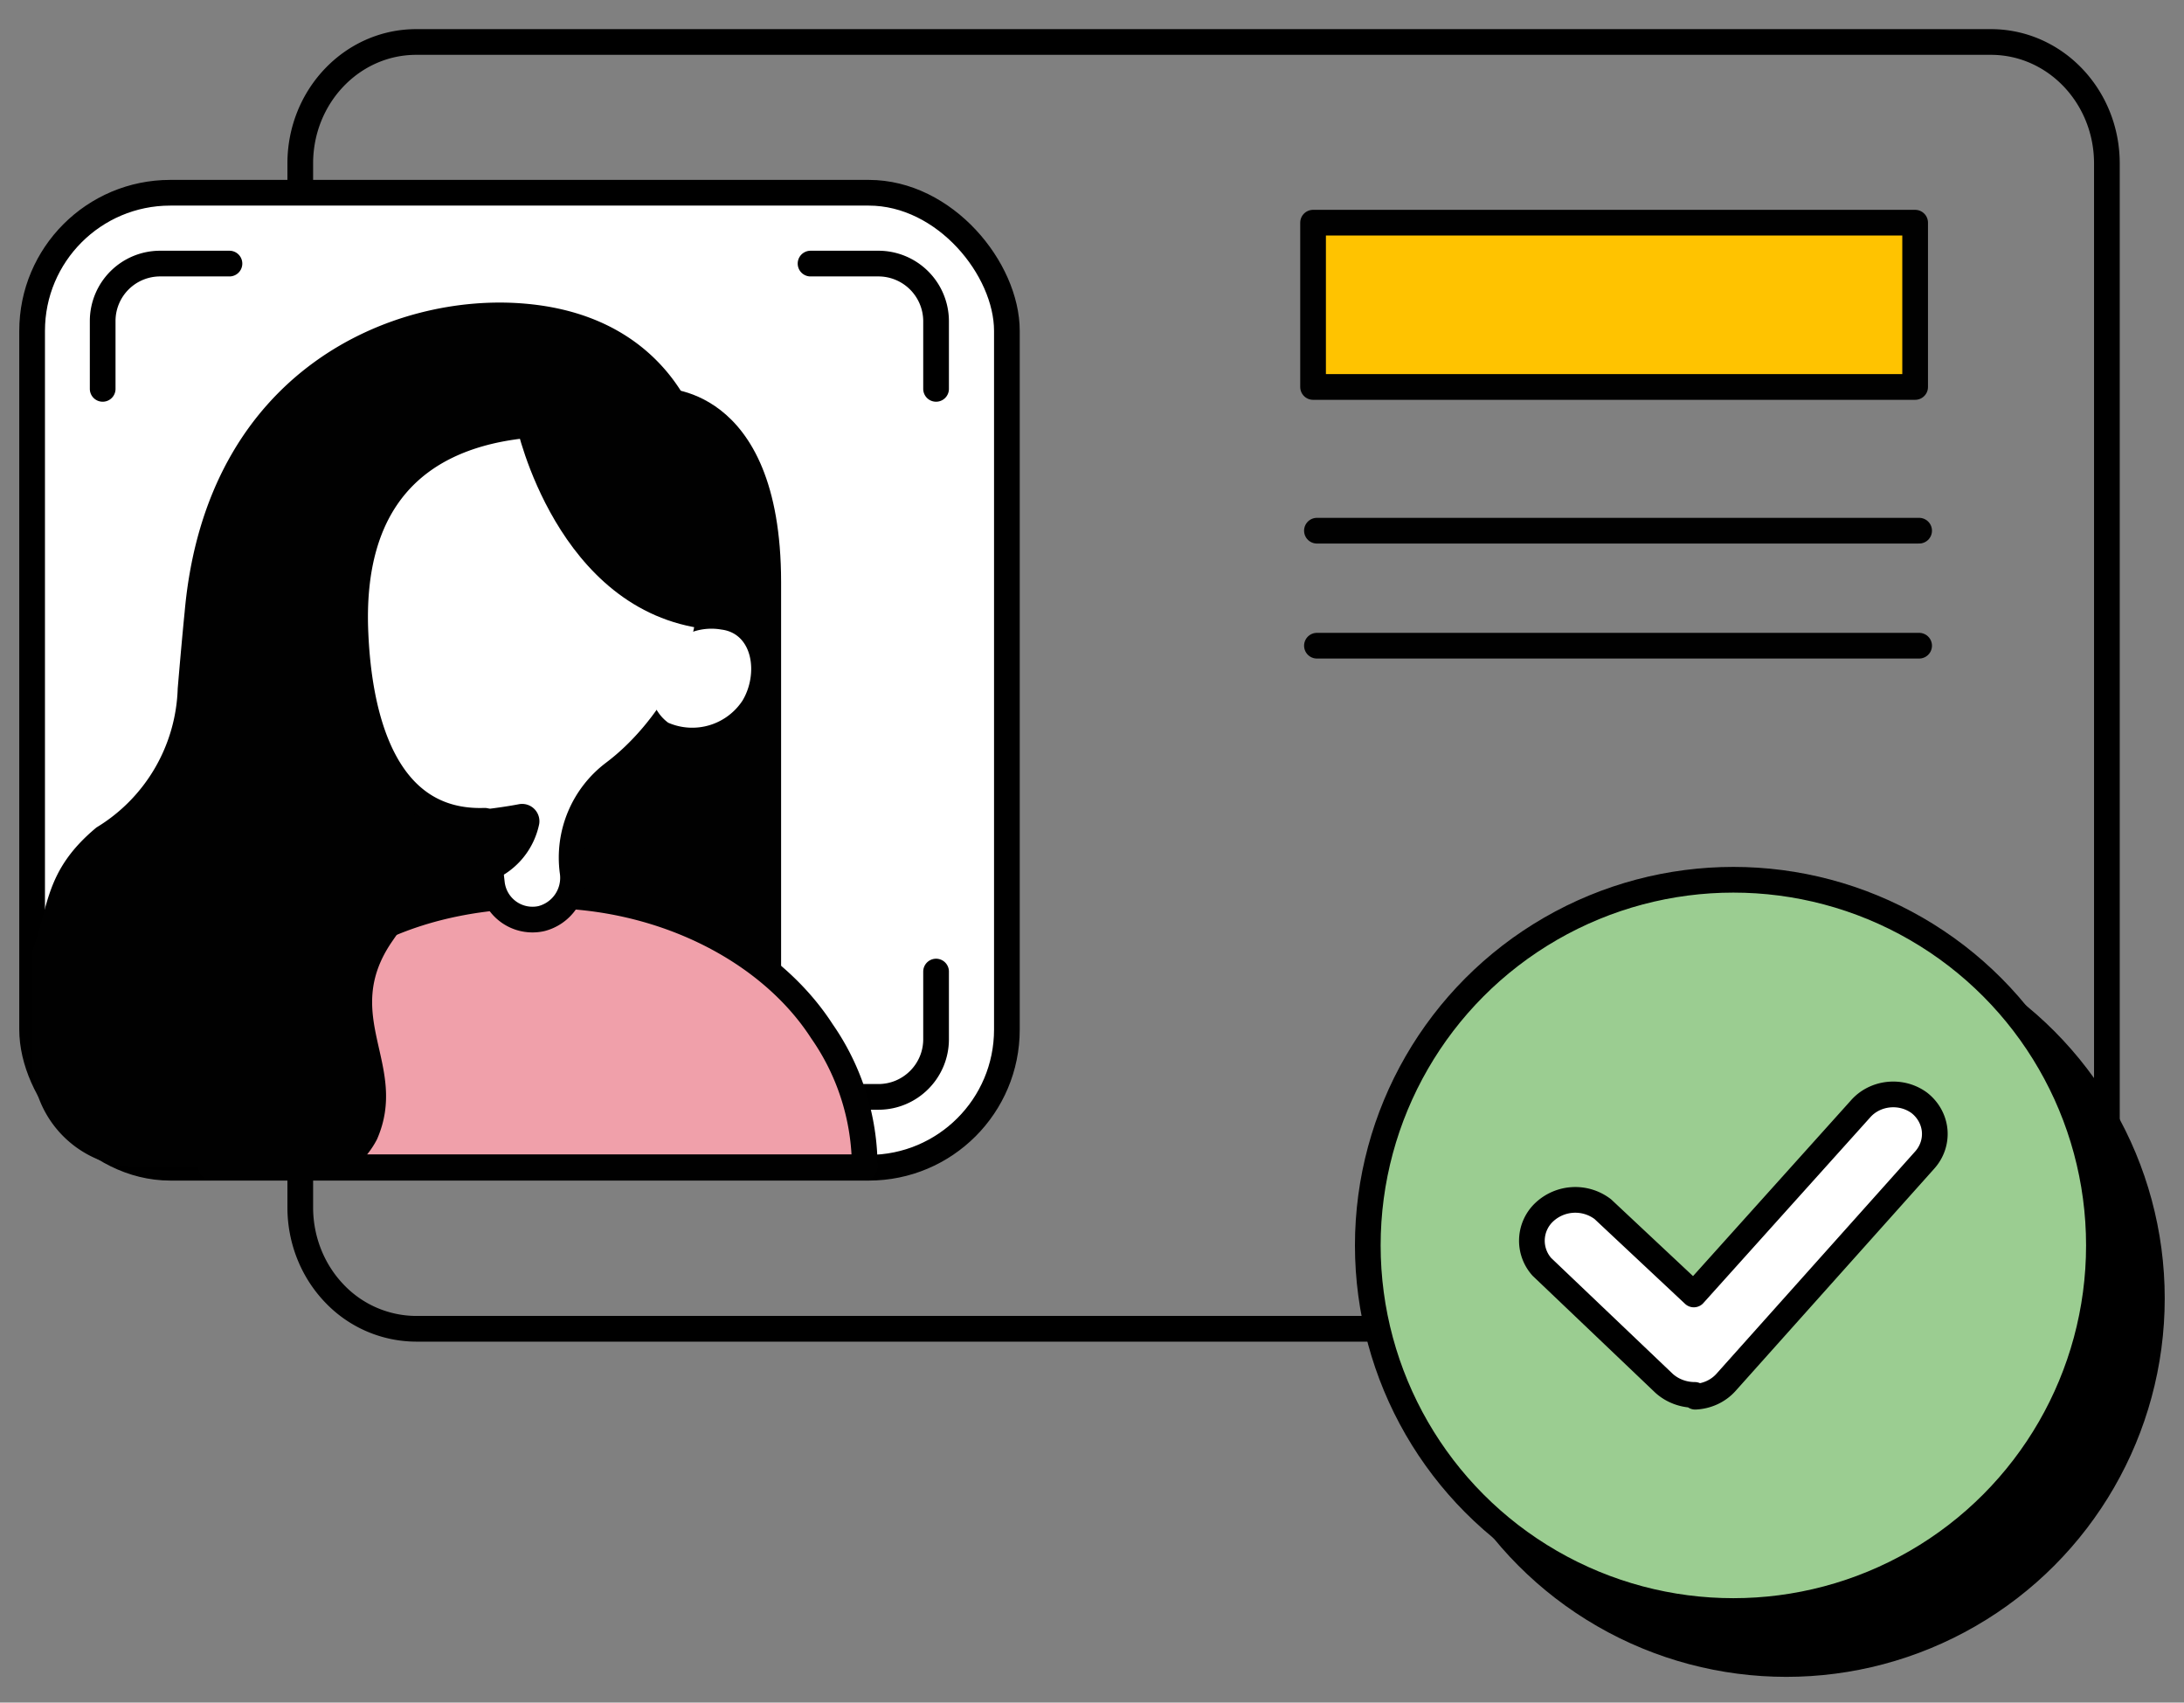
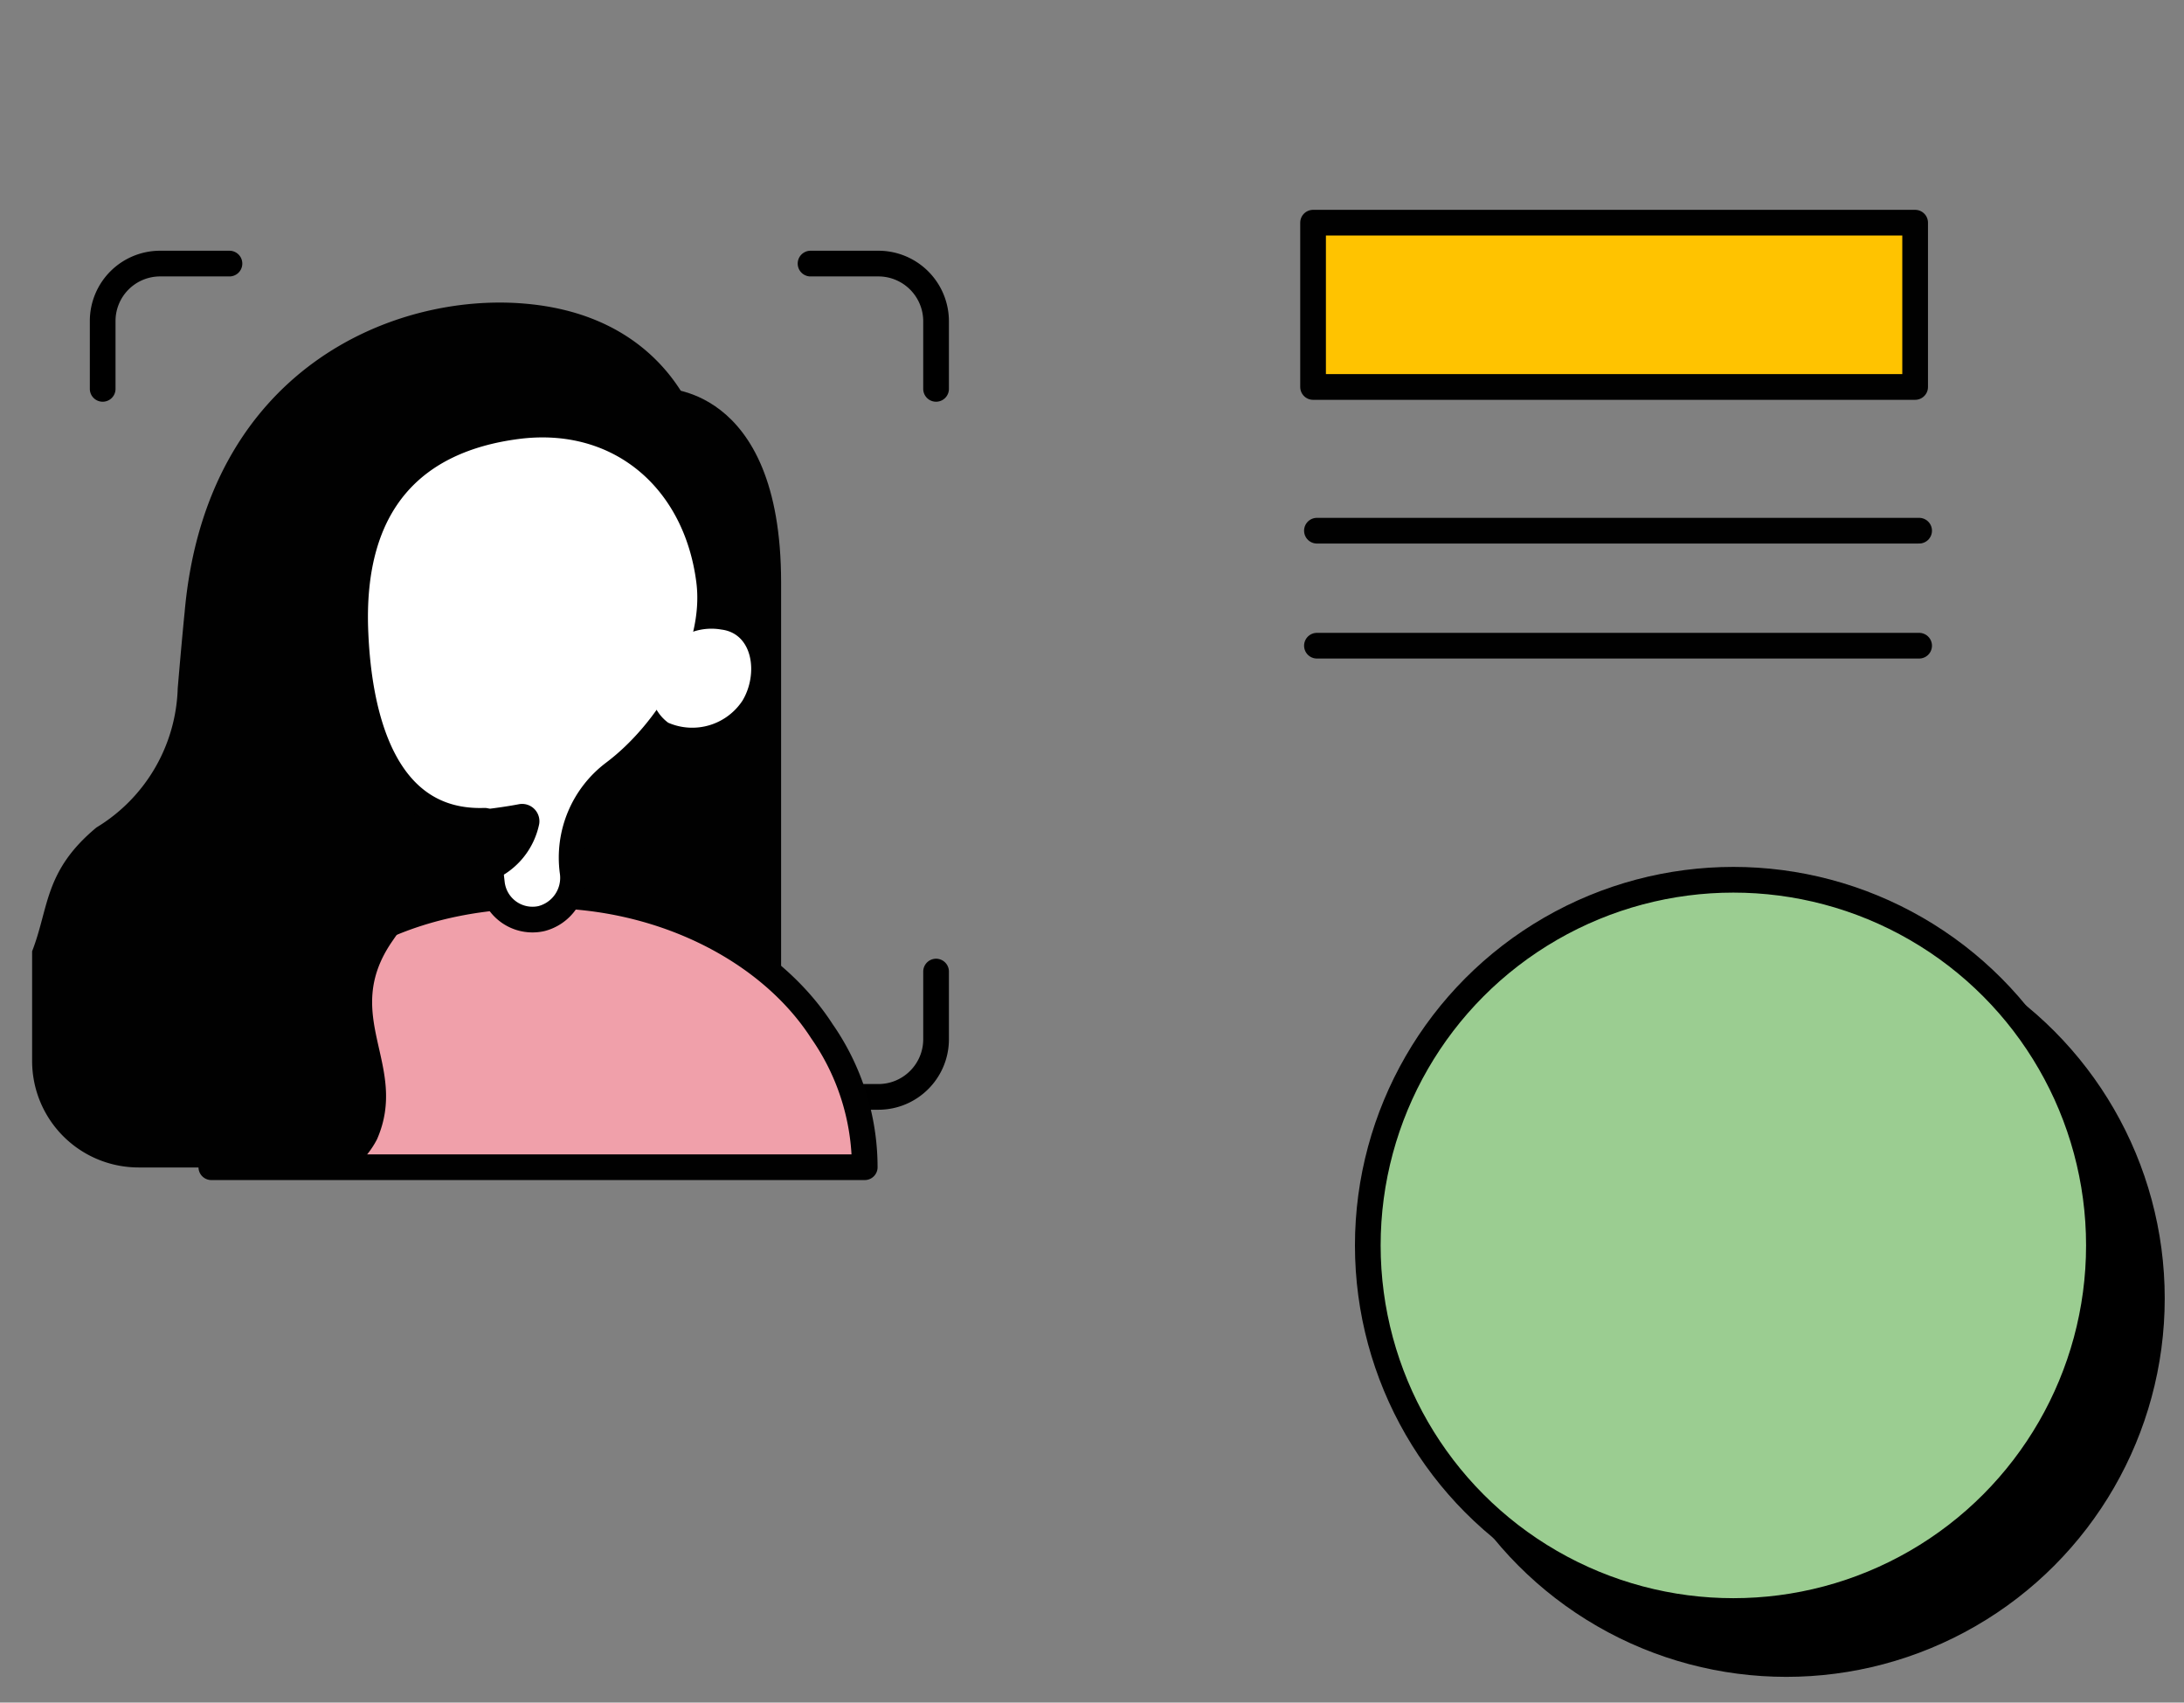
<svg xmlns="http://www.w3.org/2000/svg" width="68" height="53" viewBox="0 0 68 53" fill="none">
  <rect x="0" y="0" width="68" height="53" fill="#808080" stroke="none" />
-   <path d="M30.822 41.364h13.296a1.613 1.613 0 0 1 0-.192c.078-3.243 2.612-5.83 5.71-5.83 3.1 0 5.633 2.587 5.711 5.83.004.064.004.128 0 .192h6.449a3.527 3.527 0 0 0 2.553-1.105 3.868 3.868 0 0 0 1.058-2.672v-32.5c0-2.088-1.617-3.78-3.611-3.78H12.959c-1.994 0-3.61 1.692-3.61 3.78v32.5c0 1.003.38 1.964 1.057 2.672a3.527 3.527 0 0 0 2.553 1.105h19.04" stroke="#000" stroke-width=".8" stroke-linecap="round" stroke-linejoin="round" />
  <path d="M41.003 16.52h18.75-18.75Z" fill="#A5CDE5" />
  <path d="M41.003 16.52h18.75" stroke="#010101" stroke-width=".8" stroke-linecap="round" stroke-linejoin="round" />
  <path fill="#FFC300" stroke="#010101" stroke-width=".8" stroke-linecap="round" stroke-linejoin="round" d="M40.883 6.932h18.746v5.114H40.883z" />
  <path d="M41.003 20.1h18.75-18.75Z" fill="#fff" />
  <path d="M41.003 20.1h18.75" stroke="#010101" stroke-width=".8" stroke-linecap="round" stroke-linejoin="round" />
  <circle cx="55.618" cy="40.417" r="11.382" fill="#000" stroke="#000" stroke-width=".8" stroke-linecap="round" stroke-linejoin="round" />
  <circle cx="53.969" cy="38.768" r="11.382" fill="#9BCD91" stroke="#000" stroke-width=".8" stroke-linecap="round" stroke-linejoin="round" />
-   <path d="M52.767 43.422c-.355 0-.697-.128-.955-.36l-3.804-3.625a1.22 1.22 0 0 1 .08-1.71 1.413 1.413 0 0 1 1.815-.088l2.835 2.656 5.186-5.77c.454-.523 1.27-.61 1.836-.193.275.215.446.525.477.86.03.336-.083.669-.315.925l-6.185 6.918c-.24.266-.585.426-.955.443l-.015-.056Z" fill="#fff" stroke="#000" stroke-width=".8" stroke-linecap="round" stroke-linejoin="round" />
-   <rect x="1" y="6" width="30.35" height="30.35" rx="4.3" fill="#fff" stroke="#000" stroke-width=".8" stroke-linecap="round" stroke-linejoin="round" />
  <path d="M20.55 12.082s3.77-.185 3.77 6.044v15.21H8.586S10.474 11.65 20.55 12.082Z" fill="#010101" />
  <path d="M7.144 34.145h-2.15a1.789 1.789 0 0 1-1.797-1.788v-2.113M7.144 8.205h-2.15a1.788 1.788 0 0 0-1.797 1.788v2.112M29.145 12.105V9.993a1.796 1.796 0 0 0-1.796-1.788h-2.112M25.237 34.145h2.112c.989 0 1.792-.8 1.796-1.788v-2.113" stroke="#000" stroke-width=".8" stroke-linecap="round" stroke-linejoin="round" />
  <path d="M6.58 36.334h20.344a7.409 7.409 0 0 0-1.333-4.232c-1.62-2.513-4.965-4.232-8.665-4.232-3.854 0-6.63 1.38-8.441 3.654a7.925 7.925 0 0 0-1.904 4.81h0Z" fill="#F0A0AA" stroke="#010101" stroke-width=".8" stroke-linecap="round" stroke-linejoin="round" />
  <path d="m21.83 13.578-1.542 2.243c-6.846-1.981-7.971-2.066-7.979 3.916 0 5.042 2.498 5.751 2.737 5.813-.093 0-.532.424-2.83 3.746-1.626 2.352.532 3.855-.477 6.168a2.79 2.79 0 0 1-.71.878H4.315A3.315 3.315 0 0 1 1 33.028v-3.416c.532-1.364.37-2.497 2.004-3.854a5.242 5.242 0 0 0 2.529-4.325c.13-1.541.216-2.382.216-2.382.67-7.57 6.537-9.96 10.615-9.597 4.656.408 5.465 4.124 5.465 4.124Z" fill="#010101" />
  <path d="M11.068 19.714c-.185-4.1 1.85-6.028 5.019-6.444 3.168-.417 5.581 1.634 5.99 4.802.285 2.197-1.272 4.718-2.968 5.99a3.3 3.3 0 0 0-1.28 3.084 1.31 1.31 0 0 1-.971 1.449 1.272 1.272 0 0 1-1.542-1.095l-.224-1.95c-3.176.108-3.916-3.315-4.024-5.836Z" fill="#fff" stroke="#010101" stroke-width=".8" stroke-linecap="round" stroke-linejoin="round" />
-   <path d="M16.086 13.27s1.234 5.766 5.92 6.313c0 0 1.882-2.798.864-4.841-1.017-2.043-5.412-2.49-6.784-1.473Z" fill="#010101" />
  <path d="M20.542 20.578a1.789 1.789 0 0 1 1.92-.98c.994.124 1.148 1.396.655 2.213a1.873 1.873 0 0 1-2.313.686 1.356 1.356 0 0 1-.262-1.92Z" fill="#fff" />
  <path d="M16.233 25.427c-.232.046-.663.115-1.141.17l.162 1.41a2.027 2.027 0 0 0 1.14-1.426.139.139 0 0 0-.161-.154Z" fill="#010101" stroke="#010101" stroke-width=".8" stroke-linecap="round" stroke-linejoin="round" />
</svg>